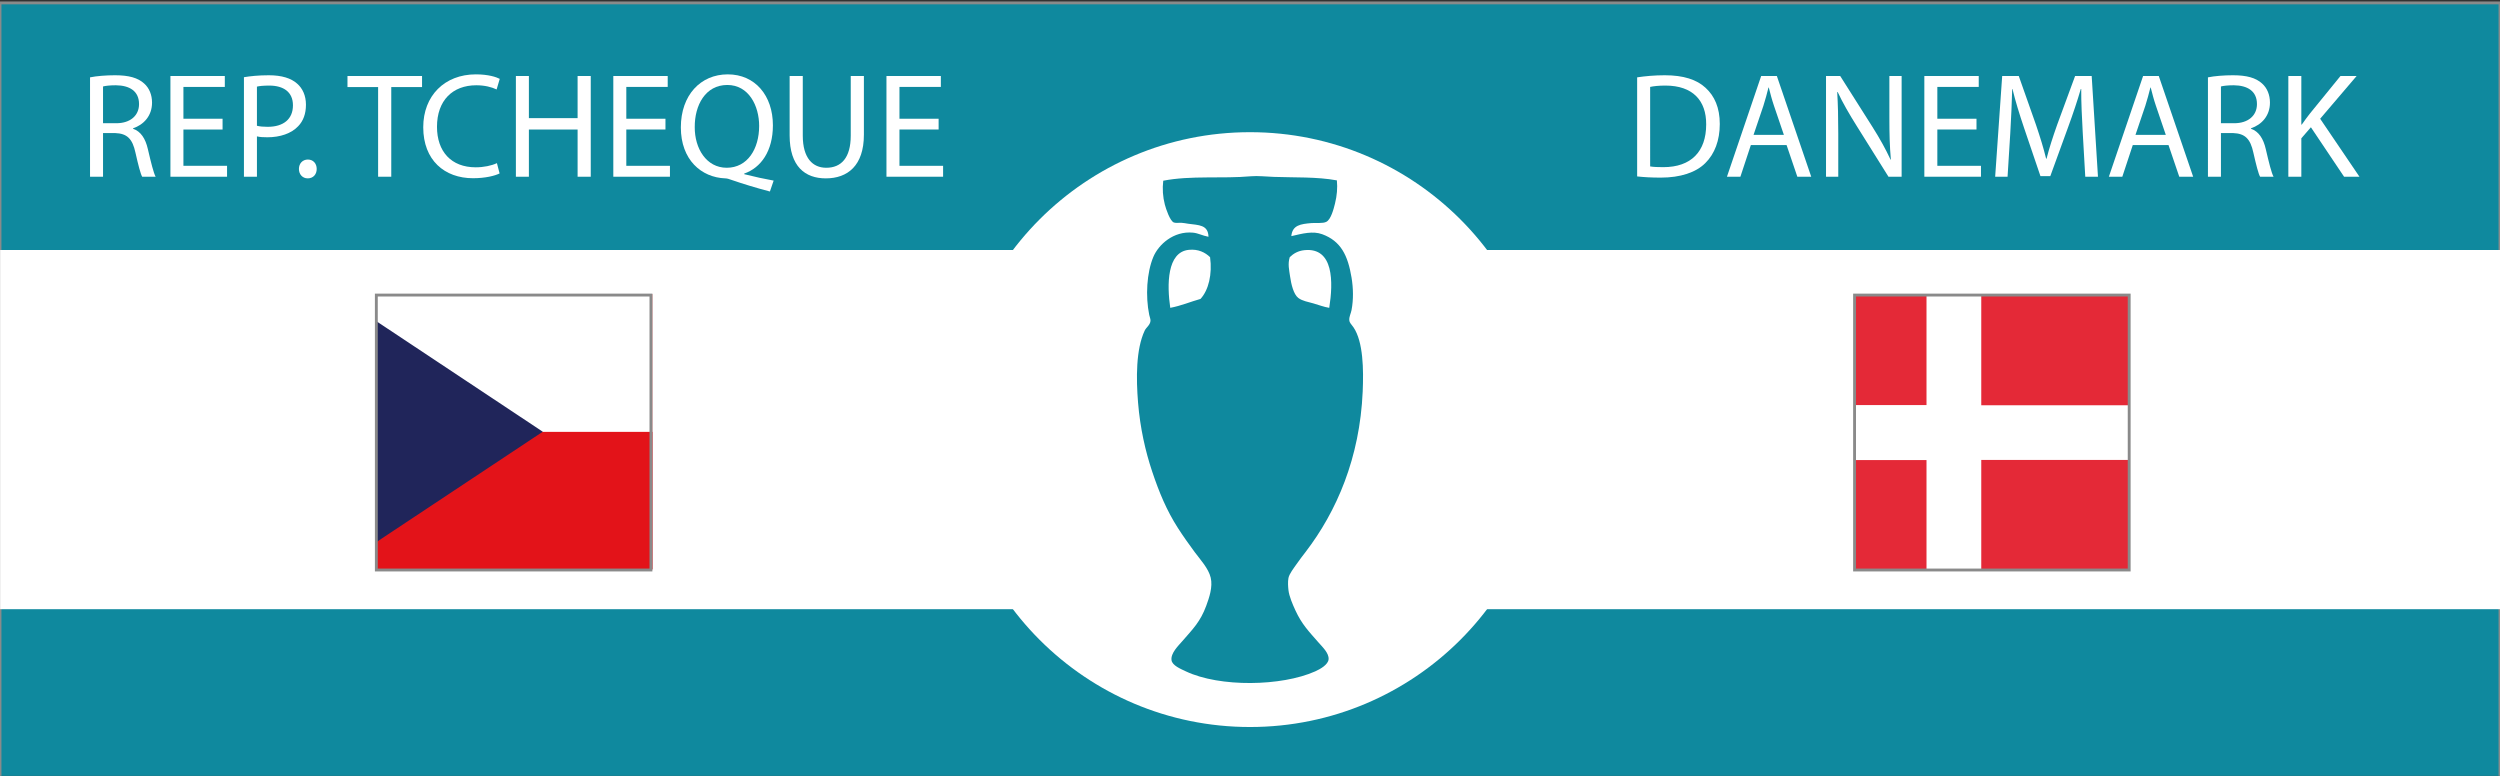
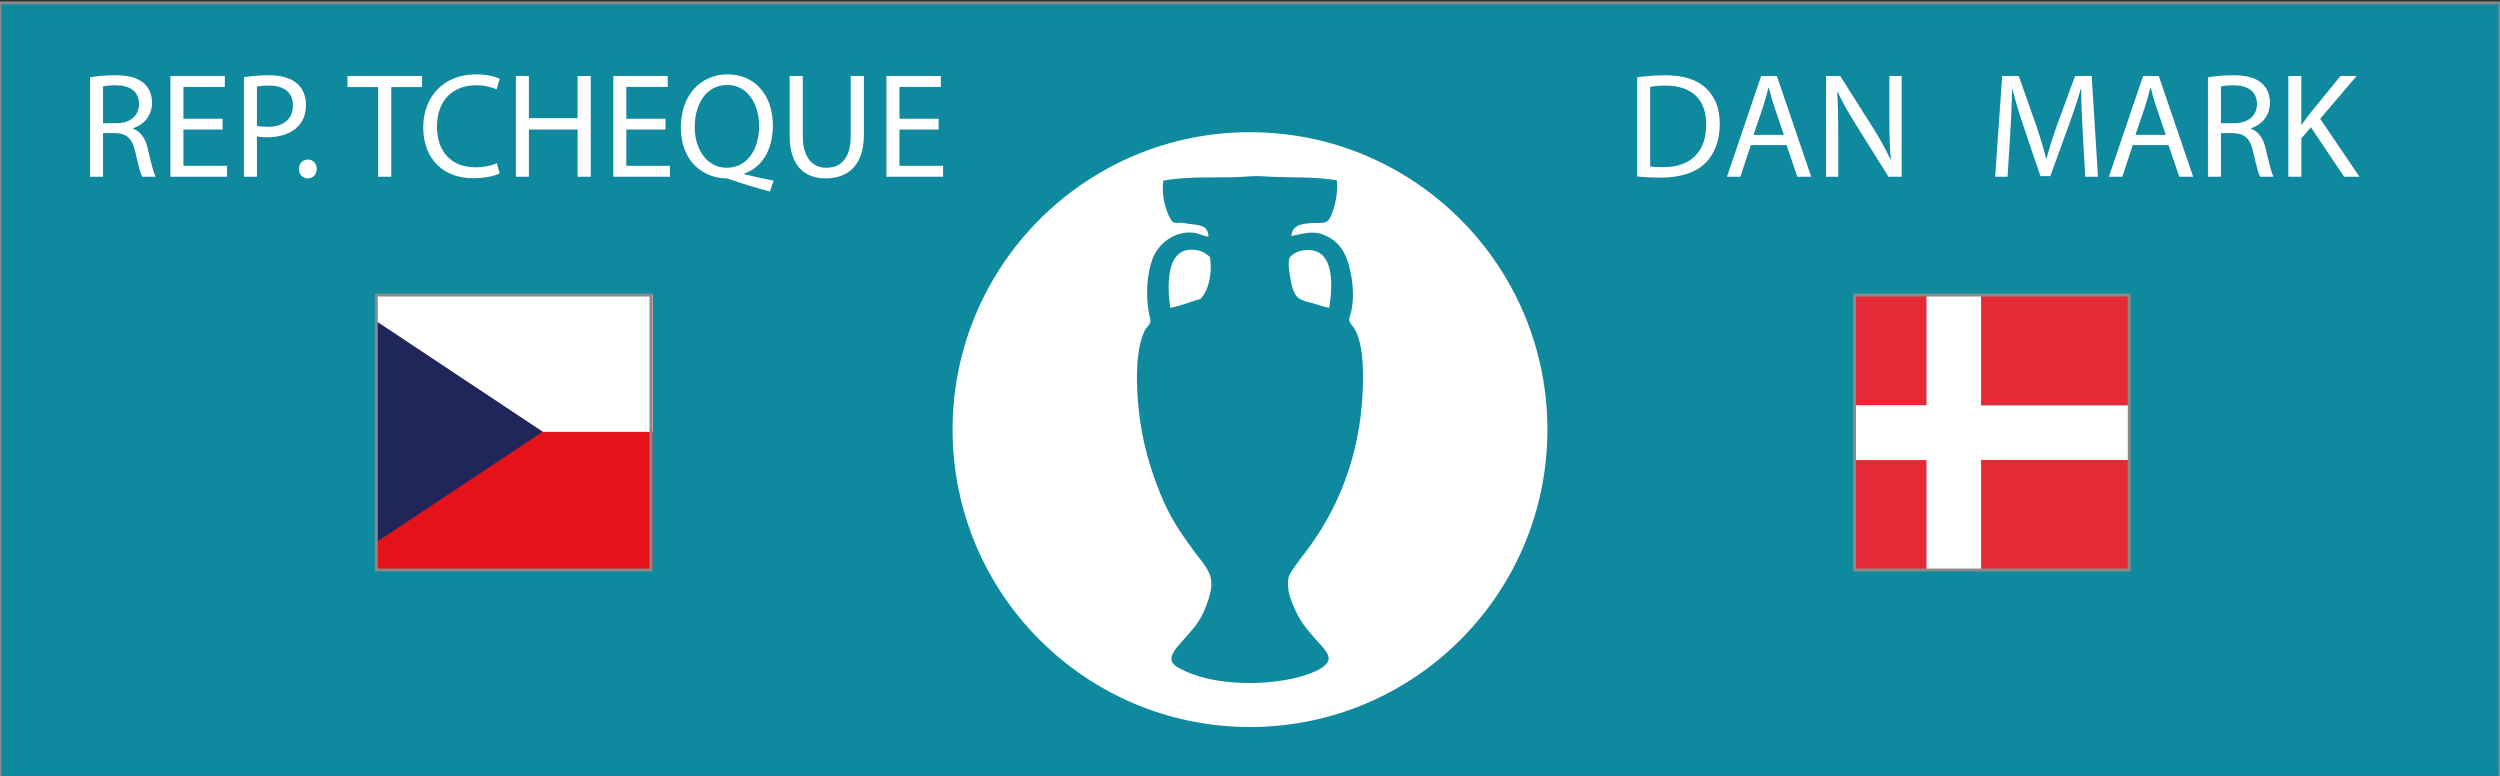
<svg xmlns="http://www.w3.org/2000/svg" xmlns:xlink="http://www.w3.org/1999/xlink" version="1.1" id="Fond_bleu" x="0px" y="0px" width="870px" height="270px" viewBox="0 0 870 270" enable-background="new 0 0 870 270" xml:space="preserve">
  <rect x="0" y="0" width="870" height="270" fill="#333333" stroke="none" />
  <rect y="1" fill="#0F899E" stroke="#8A8A8A" stroke-miterlimit="10" width="870" height="270" />
-   <rect x="0.042" y="87" fill="#FFFFFF" width="869.958" height="125" />
  <circle fill="#FFFFFF" cx="435" cy="149.5" r="103.5" />
  <path fill-rule="evenodd" clip-rule="evenodd" fill="#0F899E" d="M465.237,62.775c0.259,2.625,0.025,5.318-0.666,8.094  c-0.448,1.802-1.384,5.482-2.993,6.32c-1.249,0.651-3.597,0.303-5.212,0.443c-3.698,0.322-6.632,0.684-6.985,4.546  c3.896-0.904,7.48-1.869,10.756-0.666c6.476,2.379,8.915,7.338,10.2,15.079c0.623,3.753,0.69,7.668,0,11.31  c-0.234,1.24-0.891,2.32-0.776,3.548c0.09,0.964,0.799,1.494,1.442,2.439c3.437,5.055,3.545,14.79,3.215,22.397  c-1.002,23.083-9.074,41.692-19.847,55.771c-0.993,1.298-2.119,2.731-3.216,4.324c-0.92,1.336-2.48,3.297-2.771,4.767  c-0.259,1.307-0.126,3.132,0,4.214c0.252,2.176,1.426,4.904,2.439,7.097c2.231,4.826,4.646,7.271,7.983,11.087  c1.366,1.563,3.721,3.743,3.547,5.877c-0.15,1.861-2.868,3.413-4.656,4.214c-11.685,5.228-33.23,5.584-45.016,0  c-1.879-0.891-4.734-2.056-4.989-3.881c-0.342-2.443,2.325-4.986,3.769-6.652c3.608-4.164,6.247-6.678,8.315-12.309  c1.033-2.813,2.317-6.533,1.553-9.757c-0.773-3.258-3.633-6.286-5.545-8.87c-2.007-2.715-4.104-5.661-5.875-8.427  c-3.946-6.152-6.565-12.486-8.981-19.735c-2.326-6.979-4.16-15.037-4.879-23.838c-0.686-8.395-0.782-18.617,2.329-25.169  c0.482-1.018,1.862-1.868,1.995-3.327c0.056-0.606-0.296-1.385-0.443-2.106c-1.33-6.503-0.878-14.675,1.442-20.18  c1.804-4.281,7.027-9.053,13.748-8.426c1.907,0.178,3.254,1.03,5.433,1.441c-0.108-4.232-3.425-4.039-7.097-4.546  c-0.758-0.104-1.593-0.306-2.438-0.333c-0.931-0.028-1.898,0.164-2.549-0.11c-1.308-0.551-2.687-4.619-3.104-6.209  c-0.71-2.699-0.888-5.56-0.555-8.315c9.686-1.882,20.393-0.637,30.6-1.553c2.204-0.197,5.268,0.122,7.873,0.222  C450.291,61.825,458.336,61.481,465.237,62.775z M417.781,104.022c2.802-3.047,4.137-8.587,3.327-14.525  c-1.71-1.661-4.135-2.89-7.429-2.55c-7.592,0.784-7.6,12.138-6.431,20.179C411.074,106.406,414.234,105.019,417.781,104.022z   M453.928,87.058c-2.168,0.224-3.778,1.146-5.101,2.439c-0.724,2.334-0.208,4.426,0.11,6.653c0.401,2.798,1.225,6.28,2.884,7.54  c1.408,1.07,3.436,1.372,5.211,1.885c1.838,0.531,3.605,1.224,5.543,1.552C463.983,98.271,464.199,85.997,453.928,87.058z" />
  <g>
    <defs>
      <rect id="SVGID_1_" x="645.495" y="102.845" width="95.355" height="95.355" />
    </defs>
    <clipPath id="SVGID_2_">
      <use xlink:href="#SVGID_1_" overflow="visible" />
    </clipPath>
    <path clip-path="url(#SVGID_2_)" fill="#E42937" d="M622.942,102.901h47.678v38.143h-47.678V102.901z M622.942,160.055h47.678   v38.143h-47.678V160.055z" />
  </g>
  <g>
    <defs>
      <rect id="SVGID_3_" x="645.495" y="102.845" width="95.355" height="95.355" />
    </defs>
    <clipPath id="SVGID_4_">
      <use xlink:href="#SVGID_3_" overflow="visible" />
    </clipPath>
    <rect x="622.942" y="141.022" clip-path="url(#SVGID_4_)" fill="#FFFFFF" width="47.678" height="19.071" />
  </g>
  <g>
    <defs>
      <rect id="SVGID_5_" x="645.495" y="102.845" width="95.355" height="95.355" />
    </defs>
    <clipPath id="SVGID_6_">
      <use xlink:href="#SVGID_5_" overflow="visible" />
    </clipPath>
    <rect x="670.425" y="102.847" clip-path="url(#SVGID_6_)" fill="#FFFFFF" width="19.07" height="95.356" />
  </g>
  <g>
    <defs>
      <rect id="SVGID_7_" x="645.495" y="102.845" width="95.355" height="95.355" />
    </defs>
    <clipPath id="SVGID_8_">
      <use xlink:href="#SVGID_7_" overflow="visible" />
    </clipPath>
    <rect x="688.891" y="141.027" clip-path="url(#SVGID_8_)" fill="#FFFFFF" width="85.82" height="19.071" />
  </g>
  <g>
    <g>
      <defs>
        <rect id="SVGID_9_" x="645.495" y="102.845" width="95.355" height="95.355" />
      </defs>
      <clipPath id="SVGID_10_">
        <use xlink:href="#SVGID_9_" overflow="visible" />
      </clipPath>
      <path clip-path="url(#SVGID_10_)" fill="#E42937" d="M689.479,160.061h85.82v38.143h-85.82V160.061z M689.479,102.901h85.82    v38.143h-85.82V102.901z" />
    </g>
  </g>
  <rect x="645.389" y="102.683" fill="none" stroke="#8A8A8A" stroke-miterlimit="10" width="95.568" height="95.678" />
  <g>
    <g>
      <g>
        <defs>
          <rect id="SVGID_11_" x="130.834" y="102.447" width="96.265" height="95.706" />
        </defs>
        <clipPath id="SVGID_12_">
          <use xlink:href="#SVGID_11_" overflow="visible" />
        </clipPath>
        <rect x="116.921" y="102.447" clip-path="url(#SVGID_12_)" fill="#E31319" width="144.399" height="95.706" />
      </g>
      <g>
        <defs>
          <rect id="SVGID_13_" x="130.834" y="102.447" width="96.265" height="95.706" />
        </defs>
        <clipPath id="SVGID_14_">
          <use xlink:href="#SVGID_13_" overflow="visible" />
        </clipPath>
        <rect x="116.921" y="102.447" clip-path="url(#SVGID_14_)" fill="#FFFFFF" width="144.399" height="47.854" />
      </g>
      <g>
        <defs>
          <rect id="SVGID_15_" x="130.834" y="102.447" width="96.265" height="95.706" />
        </defs>
        <clipPath id="SVGID_16_">
          <use xlink:href="#SVGID_15_" overflow="visible" />
        </clipPath>
        <polygon clip-path="url(#SVGID_16_)" fill="#20255A" points="116.921,102.447 188.881,150.24 116.921,197.97    " />
      </g>
    </g>
  </g>
  <rect x="130.964" y="102.683" fill="none" stroke="#8A8A8A" stroke-miterlimit="10" width="95.568" height="95.678" />
  <g>
    <path fill="#FFFFFF" d="M569.727,26.919c2.756-0.416,6.032-0.729,9.62-0.729c6.501,0,11.129,1.508,14.196,4.368   c3.121,2.86,4.94,6.917,4.94,12.585c0,5.72-1.768,10.4-5.044,13.624c-3.276,3.276-8.685,5.044-15.496,5.044   c-3.225,0-5.929-0.156-8.217-0.416V26.919z M574.251,57.912c1.144,0.208,2.808,0.26,4.576,0.26c9.672,0,14.925-5.408,14.925-14.873   c0.052-8.268-4.629-13.521-14.197-13.521c-2.34,0-4.107,0.208-5.304,0.468V57.912z" />
-     <path fill="#FFFFFF" d="M609.299,50.476L605.658,61.5h-4.68l11.908-35.049h5.46L630.308,61.5h-4.837l-3.744-11.024H609.299z    M620.791,46.939l-3.432-10.088c-0.78-2.288-1.301-4.368-1.82-6.396h-0.104c-0.52,2.08-1.092,4.212-1.768,6.344l-3.433,10.141   H620.791z" />
+     <path fill="#FFFFFF" d="M609.299,50.476L605.658,61.5h-4.68l11.908-35.049h5.46L630.308,61.5h-4.837l-3.744-11.024H609.299z    M620.791,46.939l-3.432-10.088c-0.78-2.288-1.301-4.368-1.82-6.396h-0.104c-0.52,2.08-1.092,4.212-1.768,6.344l-3.433,10.141   H620.791" />
    <path fill="#FFFFFF" d="M635.454,61.5V26.451h4.94l11.232,17.733c2.6,4.108,4.628,7.8,6.292,11.388l0.104-0.052   c-0.416-4.68-0.521-8.944-0.521-14.404V26.451h4.265V61.5h-4.576l-11.129-17.785c-2.444-3.9-4.784-7.904-6.553-11.701l-0.155,0.052   c0.26,4.42,0.364,8.632,0.364,14.457V61.5H635.454z" />
-     <path fill="#FFFFFF" d="M687.818,45.067h-13.625v12.637h15.185V61.5H669.67V26.451h18.928v3.796h-14.404v11.076h13.625V45.067z" />
    <path fill="#FFFFFF" d="M724.79,46.107c-0.26-4.888-0.572-10.765-0.521-15.133h-0.155c-1.196,4.108-2.652,8.477-4.421,13.313   l-6.188,17.005h-3.433L704.405,44.6c-1.664-4.94-3.068-9.465-4.056-13.625h-0.104c-0.104,4.368-0.364,10.245-0.676,15.497   L698.633,61.5h-4.316l2.444-35.049h5.772l5.98,16.953c1.456,4.316,2.652,8.164,3.536,11.805h0.155   c0.885-3.536,2.133-7.385,3.692-11.805l6.24-16.953h5.772l2.184,35.049h-4.42L724.79,46.107z" />
    <path fill="#FFFFFF" d="M742.209,50.476L738.568,61.5h-4.68l11.908-35.049h5.46L763.218,61.5h-4.837l-3.744-11.024H742.209z    M753.701,46.939l-3.432-10.088c-0.78-2.288-1.301-4.368-1.82-6.396h-0.104c-0.52,2.08-1.092,4.212-1.768,6.344l-3.433,10.141   H753.701z" />
    <path fill="#FFFFFF" d="M768.365,26.919c2.287-0.468,5.563-0.729,8.684-0.729c4.836,0,7.957,0.884,10.141,2.86   c1.769,1.56,2.756,3.952,2.756,6.656c0,4.628-2.912,7.696-6.604,8.944v0.156c2.703,0.936,4.315,3.432,5.147,7.072   c1.145,4.888,1.977,8.268,2.704,9.62h-4.68c-0.572-0.988-1.353-4.004-2.34-8.372c-1.041-4.836-2.912-6.656-7.021-6.813h-4.265V61.5   h-4.523V26.919z M772.889,42.883h4.629c4.836,0,7.904-2.652,7.904-6.656c0-4.524-3.276-6.5-8.061-6.552   c-2.185,0-3.744,0.208-4.473,0.416V42.883z" />
    <path fill="#FFFFFF" d="M796.34,26.451h4.524v16.901h0.156c0.936-1.353,1.871-2.601,2.756-3.744l10.712-13.157h5.616   l-12.688,14.873L821.093,61.5h-5.356l-11.544-17.213l-3.328,3.849V61.5h-4.524V26.451z" />
  </g>
  <g>
    <path fill="#FFFFFF" d="M31.331,26.919c2.288-0.468,5.564-0.729,8.684-0.729c4.836,0,7.957,0.884,10.141,2.86   c1.768,1.56,2.756,3.952,2.756,6.656c0,4.628-2.912,7.696-6.604,8.944v0.156c2.704,0.936,4.316,3.432,5.148,7.072   c1.145,4.888,1.977,8.268,2.704,9.62h-4.68c-0.572-0.988-1.353-4.004-2.34-8.372c-1.04-4.836-2.912-6.656-7.02-6.813h-4.265V61.5   h-4.524V26.919z M35.854,42.883h4.628c4.836,0,7.904-2.652,7.904-6.656c0-4.524-3.276-6.5-8.06-6.552   c-2.185,0-3.744,0.208-4.473,0.416V42.883z" />
    <path fill="#FFFFFF" d="M77.455,45.067H63.83v12.637h15.185V61.5H59.306V26.451h18.929v3.796H63.83v11.076h13.625V45.067z" />
    <path fill="#FFFFFF" d="M84.89,26.867c2.184-0.364,5.044-0.676,8.685-0.676c4.472,0,7.748,1.04,9.828,2.912   c1.924,1.664,3.068,4.212,3.068,7.333c0,3.172-0.937,5.668-2.704,7.488c-2.393,2.548-6.292,3.848-10.713,3.848   c-1.352,0-2.6-0.052-3.64-0.312V61.5H84.89V26.867z M89.414,43.768c0.988,0.26,2.236,0.364,3.744,0.364   c5.46,0,8.788-2.652,8.788-7.488c0-4.628-3.276-6.864-8.269-6.864c-1.976,0-3.484,0.156-4.264,0.364V43.768z" />
    <path fill="#FFFFFF" d="M104.025,58.796c0-1.924,1.3-3.276,3.12-3.276s3.068,1.353,3.068,3.276c0,1.872-1.196,3.276-3.12,3.276   C105.273,62.072,104.025,60.668,104.025,58.796z" />
    <path fill="#FFFFFF" d="M131.585,30.299h-10.661v-3.848h25.949v3.848h-10.712V61.5h-4.576V30.299z" />
    <path fill="#FFFFFF" d="M173.862,60.356c-1.664,0.832-4.992,1.664-9.257,1.664c-9.88,0-17.316-6.24-17.316-17.733   c0-10.972,7.437-18.408,18.305-18.408c4.368,0,7.124,0.936,8.32,1.56l-1.092,3.692c-1.716-0.832-4.16-1.456-7.072-1.456   c-8.217,0-13.677,5.252-13.677,14.457c0,8.581,4.94,14.092,13.469,14.092c2.756,0,5.564-0.572,7.384-1.456L173.862,60.356z" />
    <path fill="#FFFFFF" d="M184.053,26.451v14.665h16.952V26.451h4.576V61.5h-4.576V45.067h-16.952V61.5h-4.524V26.451H184.053z" />
    <path fill="#FFFFFF" d="M231.581,45.067h-13.625v12.637h15.185V61.5h-19.708V26.451h18.929v3.796h-14.405v11.076h13.625V45.067z" />
    <path fill="#FFFFFF" d="M267.929,66.648c-4.732-1.248-9.36-2.652-13.417-4.057c-0.728-0.26-1.456-0.52-2.132-0.52   c-8.32-0.313-15.444-6.448-15.444-17.733c0-11.232,6.864-18.46,16.329-18.46c9.516,0,15.705,7.384,15.705,17.732   c0,8.996-4.16,14.769-9.984,16.797v0.208c3.484,0.884,7.28,1.716,10.244,2.236L267.929,66.648z M264.185,43.819   c0-7.021-3.64-14.249-11.076-14.249c-7.645,0-11.389,7.072-11.337,14.665c-0.052,7.437,4.057,14.145,11.129,14.145   C260.128,58.38,264.185,51.828,264.185,43.819z" />
    <path fill="#FFFFFF" d="M279.367,26.451v20.749c0,7.853,3.484,11.181,8.165,11.181c5.2,0,8.528-3.432,8.528-11.181V26.451h4.576   v20.437c0,10.764-5.668,15.185-13.26,15.185c-7.177,0-12.585-4.108-12.585-14.977V26.451H279.367z" />
    <path fill="#FFFFFF" d="M326.636,45.067h-13.625v12.637h15.185V61.5h-19.708V26.451h18.929v3.796h-14.405v11.076h13.625V45.067z" />
  </g>
</svg>